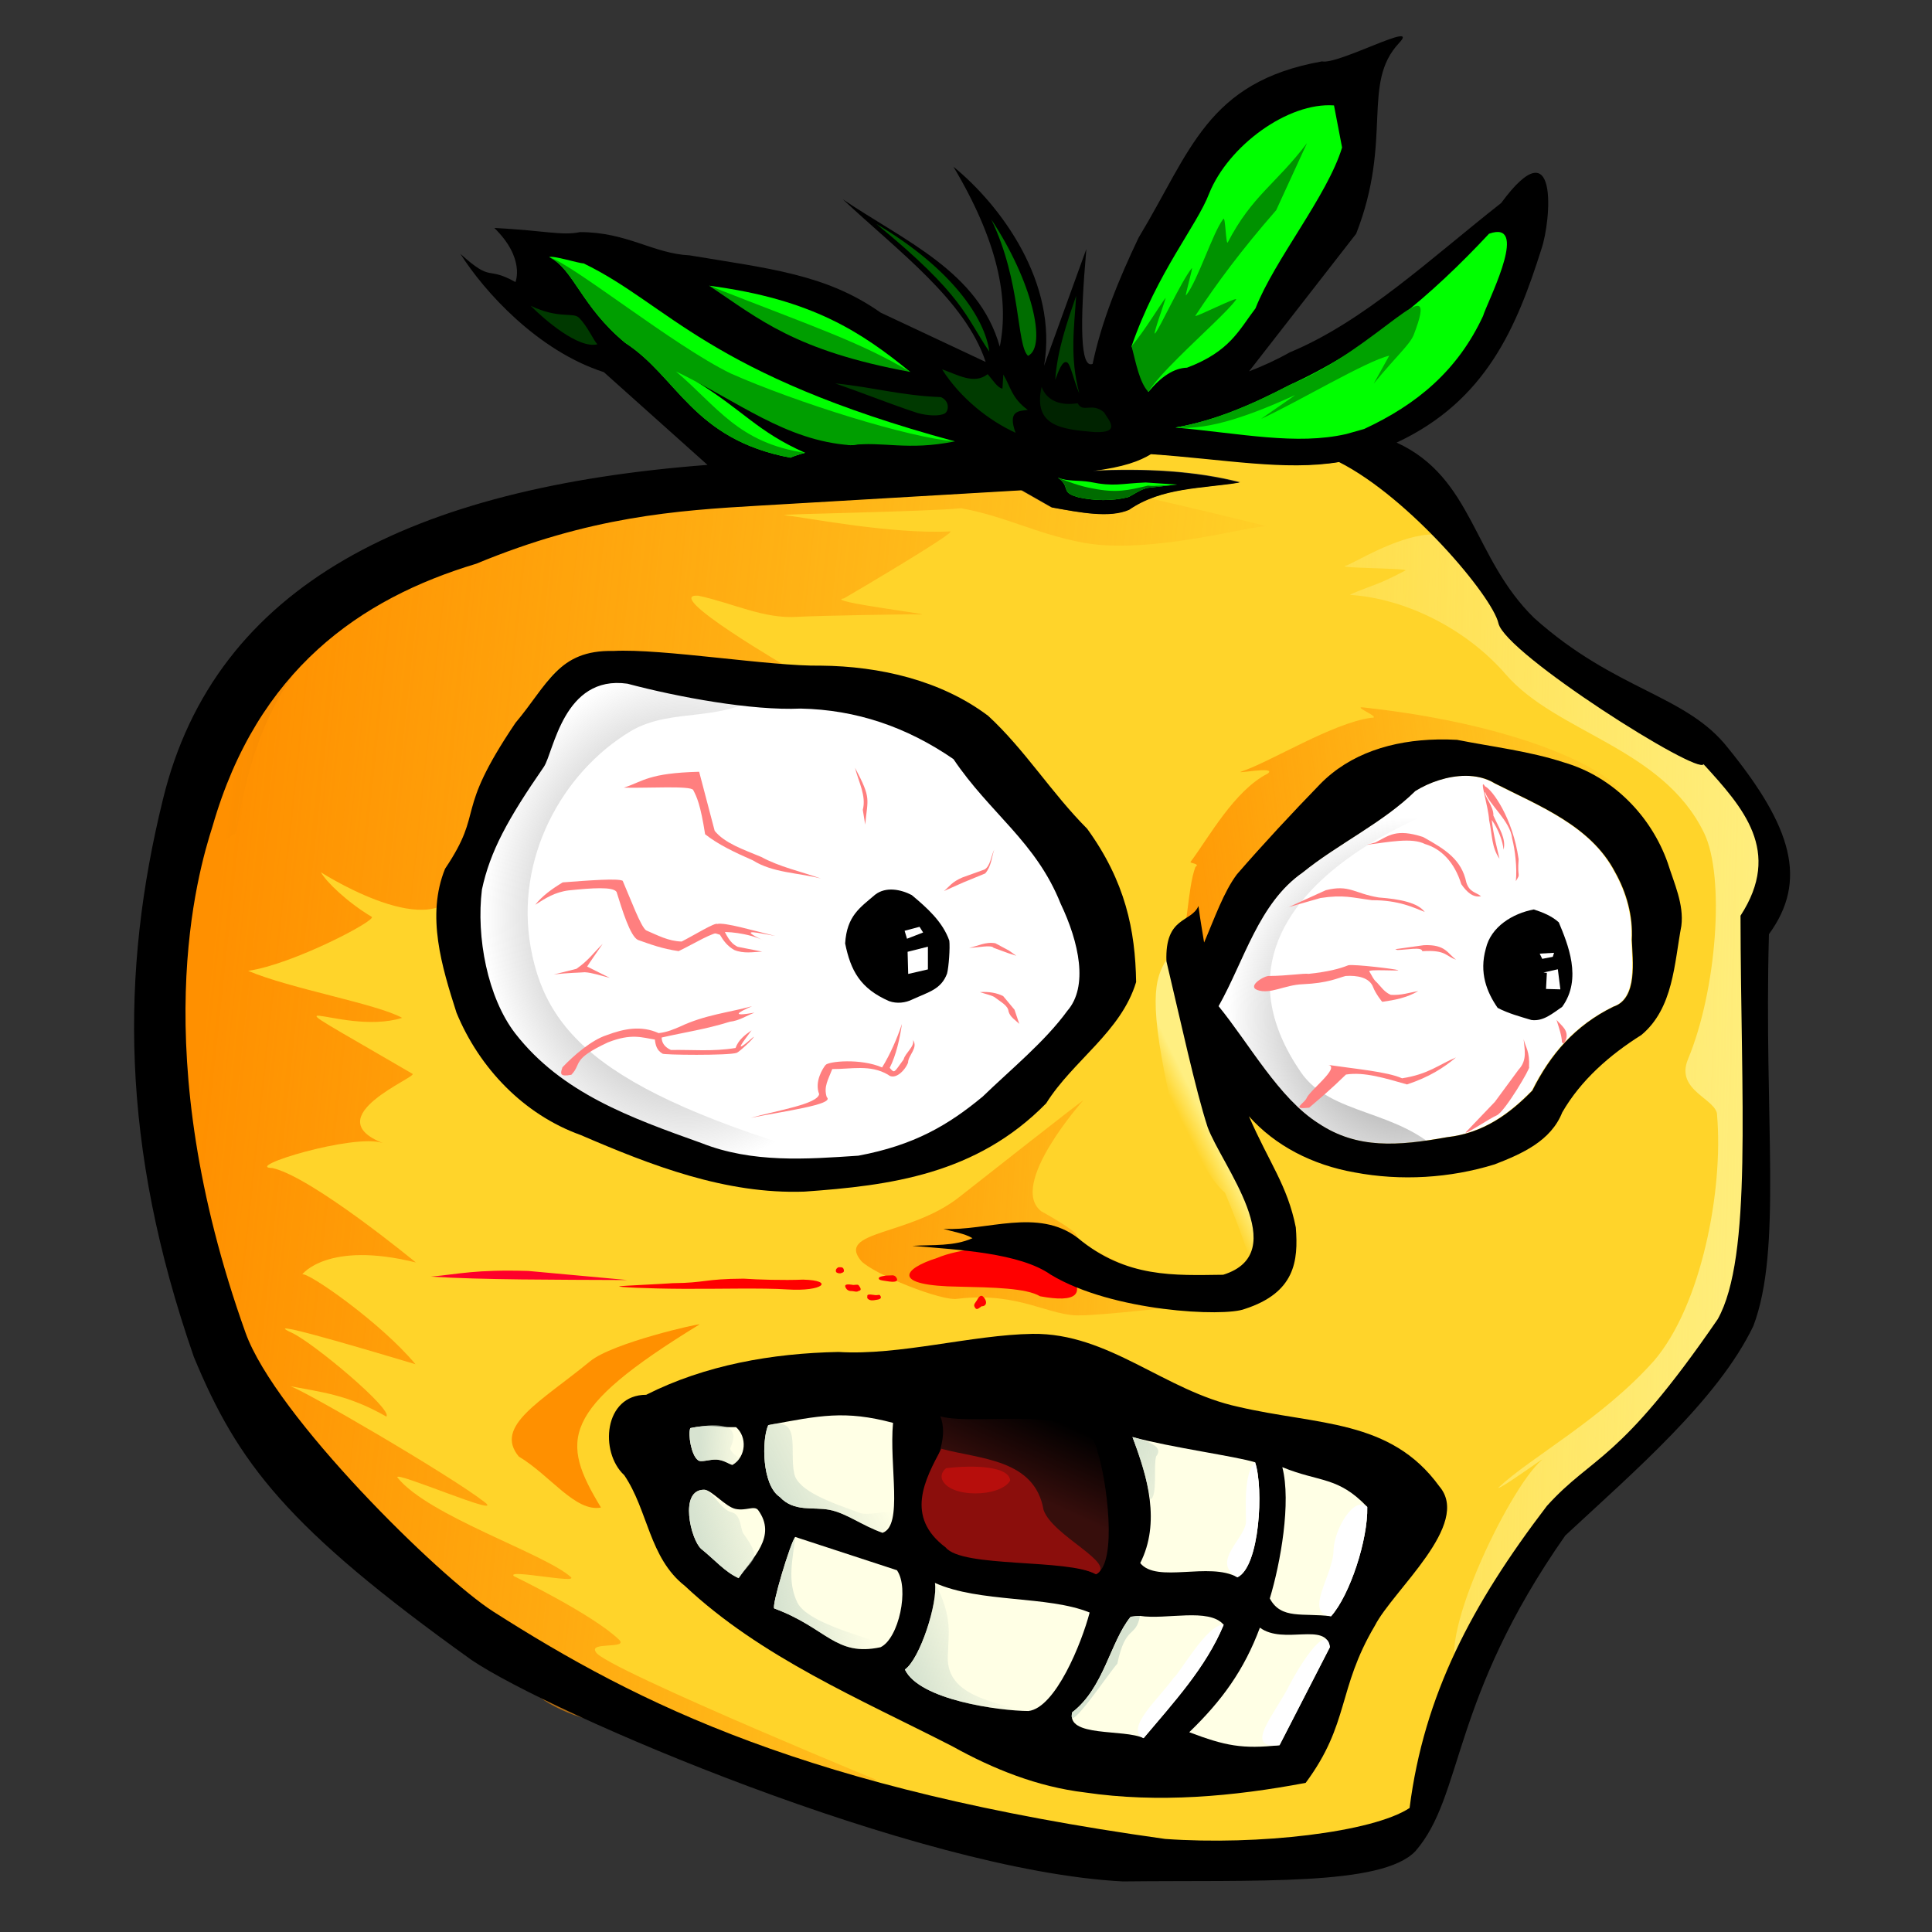
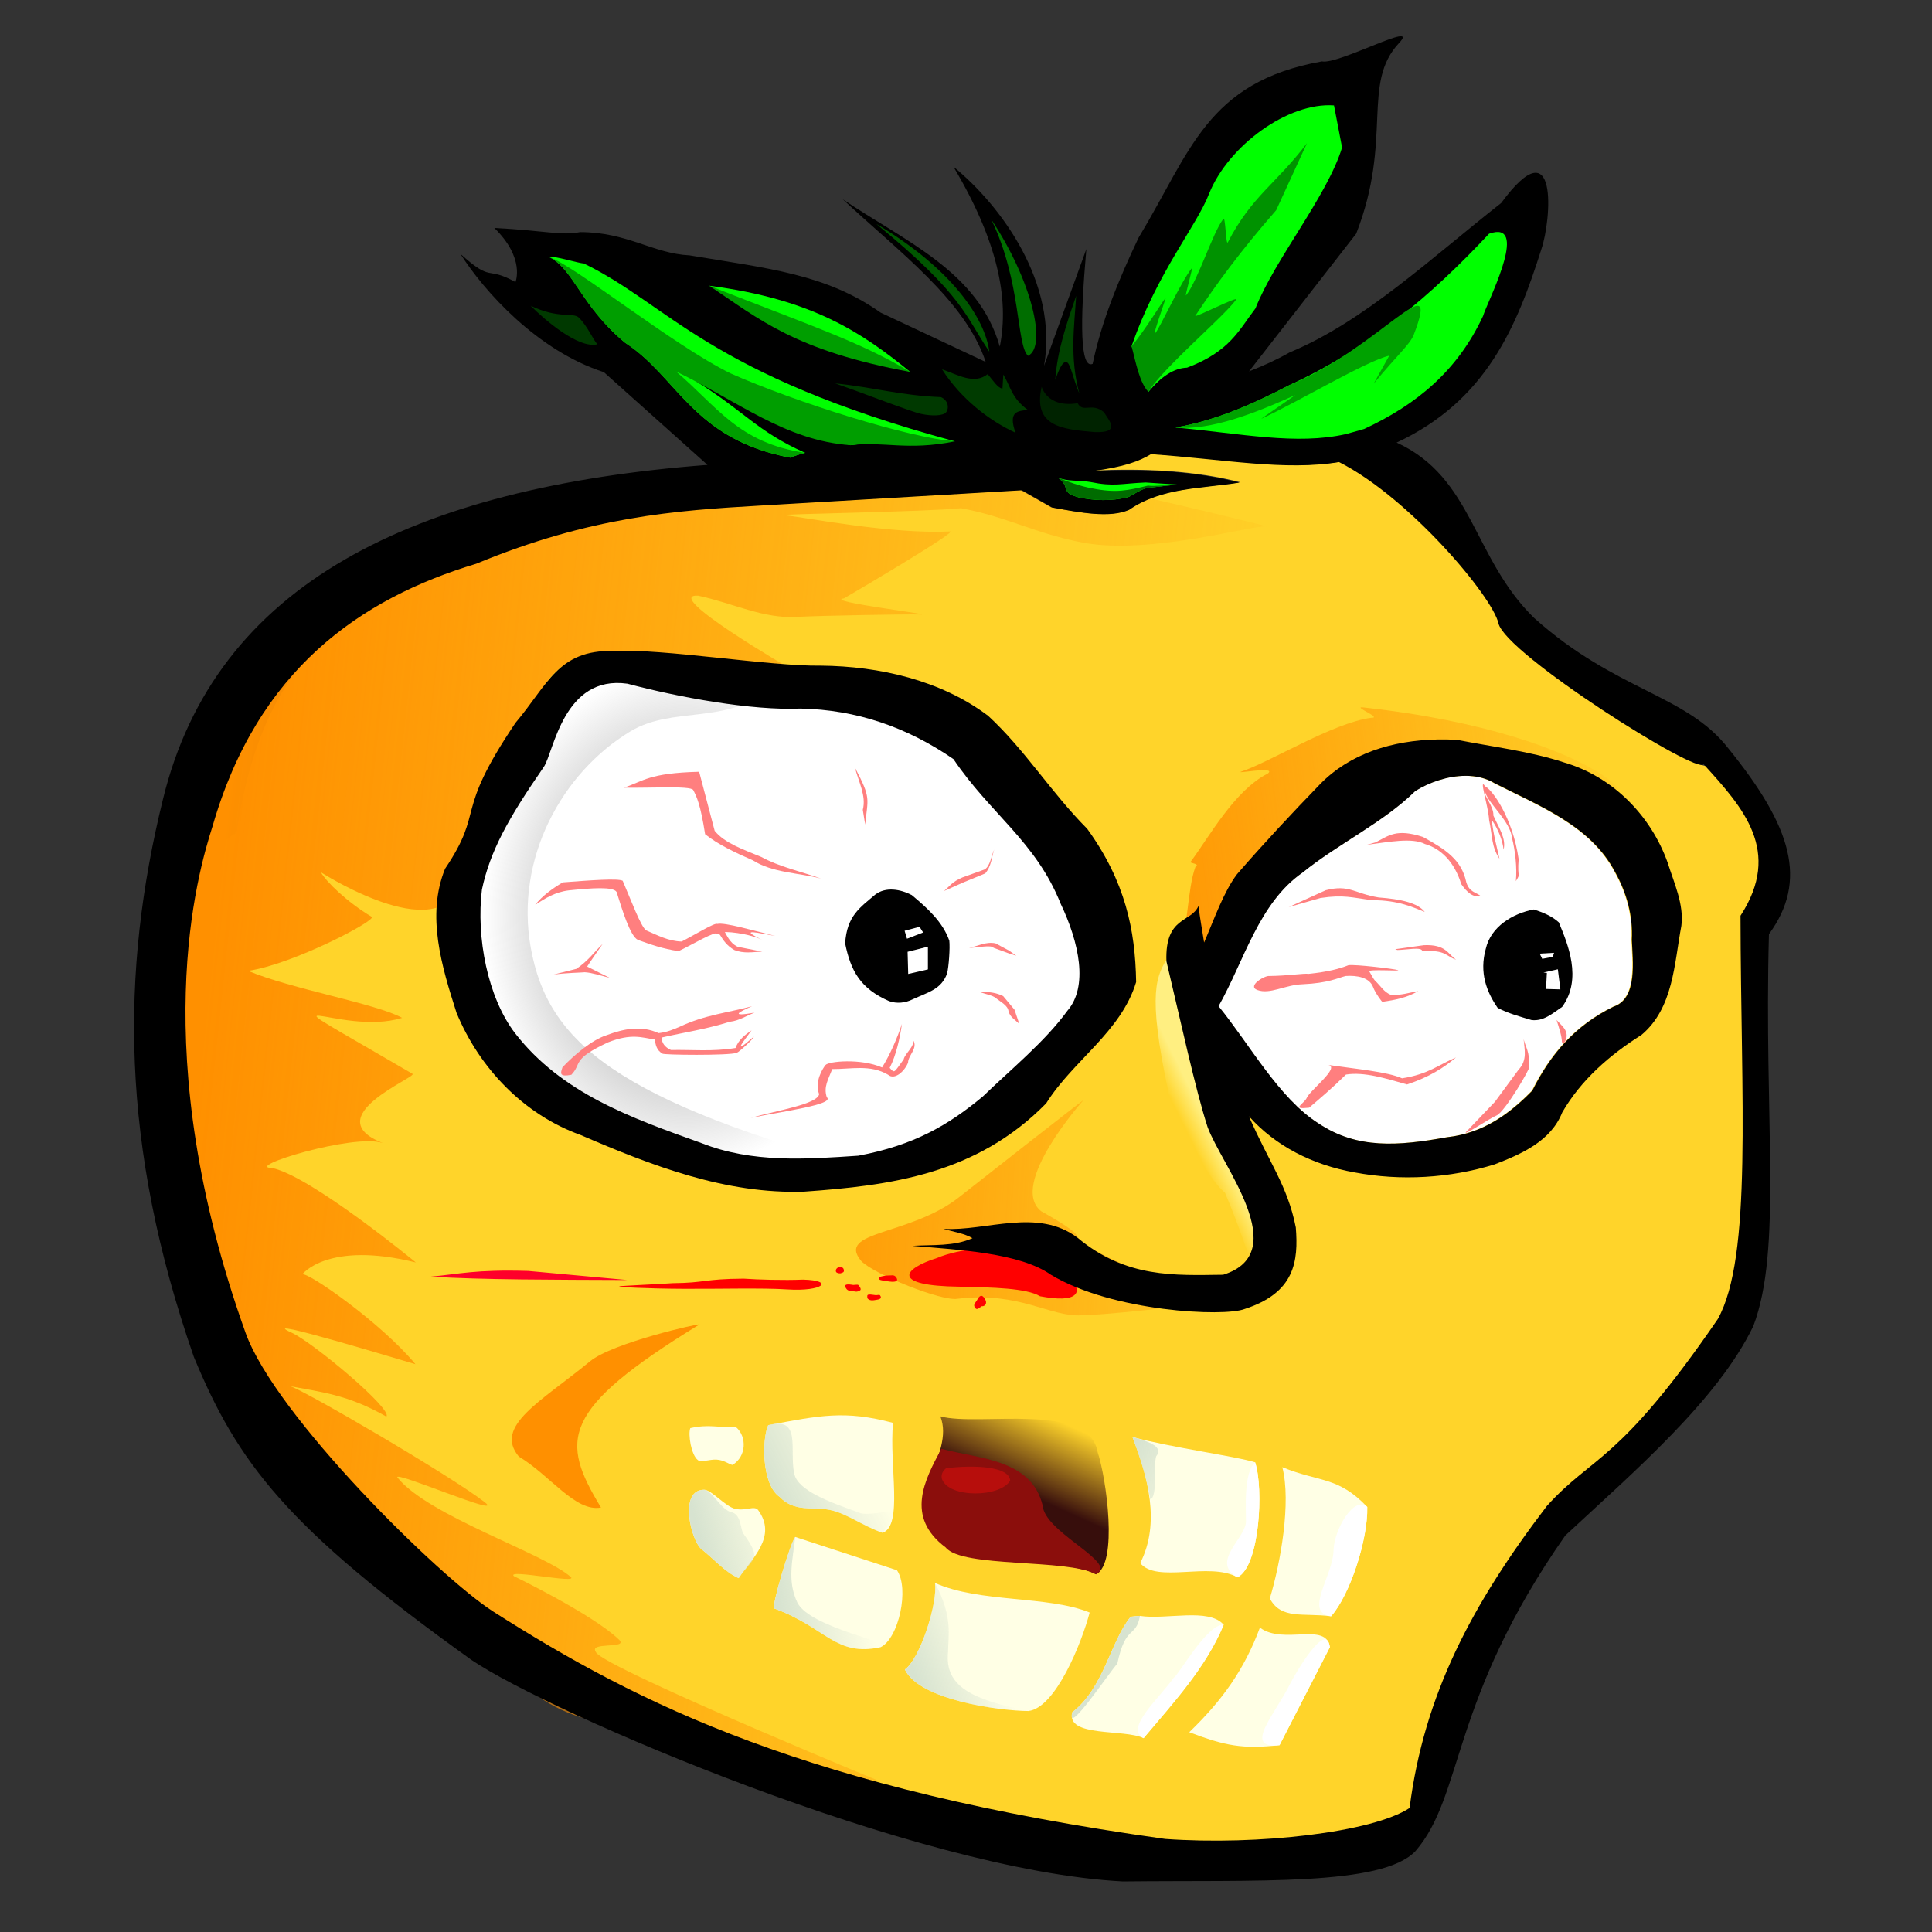
<svg xmlns="http://www.w3.org/2000/svg" xmlns:xlink="http://www.w3.org/1999/xlink" height="512" viewBox="0 0 512 512" width="512">
  <rect x="0" y="0" width="512" height="512" fill="#333333" stroke="none" />
  <linearGradient id="a">
    <stop offset="0" stop-color="#d7e3d0" />
    <stop offset="1" stop-color="#d7e3d0" stop-opacity="0" />
  </linearGradient>
  <linearGradient id="b">
    <stop offset="0" stop-color="#808080" />
    <stop offset="1" stop-color="#808080" stop-opacity="0" />
  </linearGradient>
  <linearGradient id="c">
    <stop offset="0" stop-color="#ffef81" />
    <stop offset="1" stop-color="#ffef81" stop-opacity="0" />
  </linearGradient>
  <linearGradient id="d">
    <stop offset="0" stop-color="#ff9000" />
    <stop offset="1" stop-color="#ff9000" stop-opacity="0" />
  </linearGradient>
  <linearGradient id="e" gradientTransform="matrix(7.163 0 0 6.811 -137.94 -123.258)" gradientUnits="userSpaceOnUse" x1="26.693" x2="66.556" xlink:href="#d" y1="59.043" y2="63.109" />
  <linearGradient id="f" gradientTransform="matrix(7.163 0 0 6.811 -137.94 -123.258)" gradientUnits="userSpaceOnUse" x1="85.56" x2="57.718" xlink:href="#c" y1="60.723" y2="60.016" />
  <linearGradient id="g" gradientTransform="matrix(7.163 0 0 6.811 -137.94 -123.258)" gradientUnits="userSpaceOnUse" x1="46.05" x2="68.855" xlink:href="#d" y1="65.584" y2="66.822" />
  <linearGradient id="h" gradientTransform="matrix(7.163 0 0 6.811 -137.94 -123.258)" gradientUnits="userSpaceOnUse" x1="59.927" x2="80.61" xlink:href="#d" y1="50.647" y2="48.26" />
  <linearGradient id="i" gradientTransform="matrix(7.163 0 0 6.811 -137.94 -123.258)" gradientUnits="userSpaceOnUse" x1="63.64" x2="62.888" xlink:href="#c" y1="61.187" y2="61.54" />
  <radialGradient id="j" cx="44.603" cy="53.801" gradientTransform="matrix(7.163 0 0 8.92 -137.94 -236.937)" gradientUnits="userSpaceOnUse" r="7.484" xlink:href="#b" />
  <radialGradient id="k" cx="71.397" cy="57.337" gradientTransform="matrix(7.163 0 0 7.872 -137.94 -181.91)" gradientUnits="userSpaceOnUse" r="6.712" xlink:href="#b" />
  <linearGradient id="l" gradientTransform="matrix(7.163 0 0 6.811 -137.94 -123.258)" gradientUnits="userSpaceOnUse" x1="53.125" x2="55.969" xlink:href="#a" y1="83.344" y2="82.219" />
  <linearGradient id="m" gradientTransform="matrix(7.163 0 0 6.811 -137.94 -123.258)" gradientUnits="userSpaceOnUse" x1="48.031" x2="51.406" xlink:href="#a" y1="80.5" y2="80.062" />
  <linearGradient id="n" gradientTransform="matrix(7.163 0 0 6.811 -137.94 -123.258)" gradientUnits="userSpaceOnUse" x1="48.031" x2="51.25" xlink:href="#a" y1="76.312" y2="74.781" />
  <linearGradient id="o" gradientTransform="matrix(7.163 0 0 6.811 -137.94 -123.258)" gradientUnits="userSpaceOnUse" x1="45.156" x2="48.062" xlink:href="#a" y1="77.906" y2="77.125" />
  <linearGradient id="p" gradientTransform="matrix(7.163 0 0 6.811 -137.94 -123.258)" gradientUnits="userSpaceOnUse" x1="45.188" x2="46.875" xlink:href="#a" y1="74.094" y2="74.125" />
  <linearGradient id="q" gradientTransform="matrix(7.163 0 0 6.811 -137.94 -123.258)" gradientUnits="userSpaceOnUse" x1="61.219" x2="64.5" xlink:href="#a" y1="74.344" y2="76.375" />
  <linearGradient id="r" gradientTransform="matrix(7.163 0 0 6.811 -137.94 -123.258)" gradientUnits="userSpaceOnUse" x1="58.734" x2="60.06" y1="76.942" y2="74.158">
    <stop offset="0" stop-color="#370e0c" />
    <stop offset="1" stop-color="#370e0c" stop-opacity="0" />
  </linearGradient>
  <g>
    <path d="m304.995 120.22c19.606 1.354 35.954 4.504 50.342 2.1 18.797 9.463 41.045 35.793 42.67 42.983 1.836 8.121 53.745 40.742 54.878 37.525 10.601 11.585 21.131 23.18 9.905 40.401.075 48.734 10.59 97.562-6.09 107.518-26.579 38.565-33.328 36.123-45.736 49.793-20.117 26.267-32.72 54.313-36.581 84.428-9.882 6.494-38.643 5.782-64.782 7.946-110.397-19.911-139.652-42.246-180.614-64.227-16.537 0-58.351-52.161-66.308-74.328-26.85-74.801-11.264-129.943 0-133.498 6.828-47.434 30.724-62.159 61.731-71.438 30.565-12.602 53.391-14.201 76.001-15.505l70.053-4.08 8.082 4.589c7.659 1.385 15.402 2.883 20.615.629 8.75-6.018 19.445-5.622 29.516-7.264-11.94-3.057-25.258-3.742-39.35-3.064 8.46-1.064 12.702-2.701 15.669-4.508z" fill="#ffd42a" />
    <path d="m388.207 205.601c2.797-.012 5.519.583 7.835 2.009 11.757 5.977 25.401 11.218 31.815 23.439 3.108 5.519 4.805 11.712 4.463 18.011.203 5.404 1.649 15.586-4.869 17.719-10.185 5.001-16.691 12.615-21.49 22.228-5.972 6.116-12.907 11.289-22.651 12.371-12.9 2.326-23.744 3.184-33.997-3.658-10.491-6.611-18.36-21.076-26.512-31.074 6.807-12.048 10.638-27.32 22.273-35.411 9.364-7.601 21.341-13.195 29.884-21.616 3.697-2.295 8.587-3.997 13.249-4.017z" fill="#fff" />
    <path d="m211.995 186.362c15.583.316 29.709 5.04 42.805 13.87 10.309 14.986 23.131 22.701 30.039 39.703 5.215 10.707 7.792 22.776 1.882 29.421-6.319 8.514-15.928 16.157-23.716 23.549-9.685 7.868-19.236 13.364-34.836 16.231-14.572.966-29.72 2.06-43.96-3.453-19.996-7.002-39.22-13.757-52.208-30.12-7.755-9.856-12.315-28.638-5.65-39.667 2.288-10.467 6.205-17.908 16.347-32.281 4.939-17.089 2.789-26.574 20.745-24.084 14.188 3.696 34.886 7.44 48.554 6.832z" fill="#fff" />
    <path d="m309.076 254.383c-2.987 5.02-5.139 10.435 1.831 40.702 6.87 11.585 9.868 17.687 13.734 21.021 3.677 8.709 6.117 16.242 8.848 24.052 3.474-8.033 5.531-12.78 3.998-20.311-2.856-8.861-7.996-15.809-9.198-25.016-3.81-12.357-11.266-36.411-19.213-40.448z" fill="url(#i)" />
-     <path d="m388.567 147.15c-1.189.198-6.812-5.732-10.066-5.473-9.023.719-19.949 7.756-22 8.3-2.254.599 17.215.599 15.923 1.214-1.199.571-3.988 2.178-7.375 3.5-3.345 1.305-7.854 2.917-7.171 2.963 14.6.991 30.643 8.915 41.171 21.064 13.519 15.599 41.54 19.344 52.545 42.013 5.644 11.627 3.316 41.813-4.257 59.961-3.536 8.472 7.914 10.54 7.715 14.977 1.668 19.751-4.156 50.265-16.699 64.918-13.735 15.47-32.764 25.626-41.273 33.662.286.643 13.338-8.913 11.462-7.299-8.825 7.59-29.284 50.443-21.435 56.633 12.347-10.001 26.53-38.476 29.963-43.349 7.121-19.505 32.974-30.172 40.376-44.248 7.81-15.66 9.875-34.499 10.214-54.743-1.538-22.516 2.779-67.059.684-79.219-1.174-4.19-.043-8.894-11.02-18.315-18.441-15.828-55.574-38.959-68.755-56.559z" fill="url(#f)" />
    <path d="m420.513 206.51c19.6 11.994 6.095-11.884-59.29-19.042-2.985-.327 5.359 2.873 2.114 2.757-10.194 1.399-26.463 11.571-34.254 14.211-2.522.855 9.454-1.531 6.927.543-8.944 4.504-15.794 17.195-20.51 23.444-.268.354 2.716.454 1.301 1.312-2.125 5.795-1.968 16.459-4.427 23.316 3.02 3.669 5.38 2.817 10.062.026 10.272-15.619 17.35-26.486 33.898-37.562 9.4-4.566 25.64-17.488 51.081-9.155 2.425-2.032 8.871 2.334 13.1.15z" fill="url(#h)" />
    <path d="m203.579 182.685c-11.004 9.41-25.323 4.393-36.487 11.114-18.206 10.961-30.678 33.774-26.438 57.355 4.482 24.928 22.414 40.658 92.275 59.388-31.748.812-86.528-14.22-105.658-41.604-5.081-36.137 1.905-67.863 26.681-91.834 14.213-.354 31.153 1.884 49.627 5.581z" fill="url(#j)" />
-     <path d="m417.539 206.042c-25.747-.107-106.885 28.422-72.798 78.109 7.975 11.625 25.882 9.708 37.578 21.843-31.214 1.32-41.17-10.668-60.3-38.053-5.081-36.137 21.115-43.51 45.892-67.48 14.213-.354 31.153 1.884 49.627 5.581z" fill="url(#k)" />
    <path d="m228.224 334.173c3.354 3.511 21.485 10.825 25.616 10.009 16.433-1.943 24.339 4.833 32.692 4.391 3.678.101 29.668-2.452 30.354-3.298 2.537-2.932-29.758-12.495-31.665-18.012-.49-1.379-8.13-5.61-9.301-6.281-8.841-6.968 11.13-29.356 11.13-29.356.187-.356-30.179 23.494-32.778 25.559-13.09 10.4-32.785 8.882-26.048 16.987z" fill="url(#g)" />
    <path d="m274.551 331.851c2.02.901 7.122 1.645 8.004 4.059 5.759 7.356 2.591 9.382-6.937 7.611-3.614-2.177-12.534-2.336-21.345-2.537-18.241-.22-15.135-4.716-5.931-7.613 5.508-2.375 17.413-4.029 26.209-1.52z" fill="#f00" />
    <path d="m210.295 129.315c-12.892.269-23.655 2.823-39.086 4.441-14.929 1.312-27.517 1.366-40.707 8.557-12.389 5.302-17.334 8.172-26.146 14.297-19.557 4.711-33.913 19.776-43.209 34.626-8.616 12.669-12.961 20.025-15.463 31.372-1.05 21.502-4.184 38.552-4.709 54.324-2.046 11.46 6.363 33.438 9.216 44.043 2.985 16.248 6.059 23.036 9.117 33.379 6.246 15.718 10.948 29.83 24.462 37.987 9.726 9.156 11.261 12.972 27.249 29.085 16.584 14.44 23.146 23.982 31.911 28.275 6.531 4.948 19.993 8.864 16.753 3.964-8.012-9.783 4.62-2.036 5.428-3.166-7.983-6.152 57.693 25.923 67.204 21.169 11.936 5.036-72.76-29.768-74.383-33.829-2.131-2.885 8.808-.712 6.104-3.321-6.945-6.701-27.861-16.83-27.861-16.83-2.118-1.985 17.263 2.139 15.086.225-7.197-6.329-37.785-16.176-45.933-26.357-1.118-1.995 28.951 11.054 23.082 6.503-9.246-7.17-48.693-30.13-51.569-30.716 7.901 1.526 15.357 2.204 25.537 8.064 1.887-1.795-19.396-19.645-25.149-22.263-10.437-4.75 30.176 7.628 32.867 8.386-9.139-11.04-28.801-24.697-30.012-23.793 0 0 6.694-8.972 30.122-3.17 0 0-27.563-22.711-38.006-25.023-8.152-.129 21.748-9.274 29.252-6.624-17.666-6.961 9.284-17.519 7.869-18.345-45.41-26.518-19.501-9.57-2.754-14.832-6.686-3.736-29.604-7.698-40.801-12.458 11.988-1.761 34.191-13.452 32.743-14.316-6.532-3.897-12.143-9.372-13.45-11.785 2.109 1.323 32.696 20.312 37.128 1.992 3.084-12.748 6.415-25.082 10.163-34.106 9.556-8.416 10.041-22.414 22.453-25.001 18.085-1.308 48.172 5.239 54.957 3.326 0 0-34.691-20.123-24.74-19.538 9.282 1.975 17.355 6.213 26.366 5.61 5.738-.331 30.079-.735 31.925-.637 7.215.384-25.487-3.433-19.638-4.264 3.429-1.979 30.286-17.829 28.096-17.728-15.683.729-37.497-3.587-43.851-4.317-2.561-.294 37.999-.899 46.74-1.843 11.881 2.145 20.004 6.83 32.438 9.142 17.53 3.26 44.973-4.702 48.539-4.329 1.37.143-46.229-11.39-51.58-11.617-21.835-.111-71.522 1.951-73.762 1.441zm-50.611 324.347c.585 3.143 5.938 2.346 0 0zm-113.185-155.783c.264-.09.09.403 0 0zm119.369 153.375c.107.341 1.211.196 0 0z" fill="url(#e)" />
    <path d="m350.321 16.27c-30.531 5.463-34.805 23.937-48.562 46.678-5.33 11.162-9.869 22.32-12.2 33.482-3.289 1.406-3.411-10.566-1.665-30.436l-11.207 30.941c3.782-21.935-11.431-42.498-24.022-52.757 11.625 19.479 14.878 34.969 12.284 47.689-5.594-19.911-25.357-28.036-41.622-39.069 14.734 13.804 32.495 26.785 37.887 43.126l-27.855-13.089c-14.445-10.201-29.616-11.659-50.618-15.165-9.692-.477-16.519-6.167-29.031-6.159-4.935.992-8.901-.38-22.707-1.104 8.255 8.083 5.596 14.34 5.596 14.34-7.917-4.421-5.901.368-14.592-7.476 6.283 9.933 20.436 25.684 38.016 31.35l27.468 24.58c-77.94 5.955-130.405 31.476-144.308 88.626-11.28 45.844-11.308 91.668 8.185 147.762 11.637 28.068 24.526 45.202 73.559 80.3 20.657 14.026 118.023 55.924 172.651 58.709 35.358-.41 68.549 1.301 77.488-7.984 12.897-14.787 9.174-40.036 39.748-83.684 18.188-16.918 40.448-35.958 49.849-55.541 7.719-20.496 2.765-54.182 4.123-103.822 10.365-14.186 6.113-28.412-10.745-49.22-11.173-14.37-29.818-15.15-51.501-34.596-16.259-15.922-16.115-37.144-36.423-46.463 23.816-11.112 31.871-30.777 38.376-51.294 2.586-7.564 4.651-33.003-10.675-12.185-18.414 14.441-36.299 31.406-56.033 39.574-3.592 2.035-7.181 3.64-10.773 5.028l28.387-36.475c9.81-25.099 1.261-39.791 11.398-50.573 5.768-6.135-16.173 5.864-20.478 4.906zm-45.316 104.09c19.414 1.347 35.601 4.478 49.849 2.088 18.613 9.409 40.642 35.591 42.252 42.74 1.818 8.075 53.218 40.512 54.34 37.313 10.497 11.52 20.924 23.049 9.807 40.173.074 48.459 3.205 90.388-6.03 106.911-26.318 38.347-33.002 35.919-45.288 49.511-19.92 26.119-32.558 50.093-36.38 80.038-9.785 6.458-40.164 9.963-64.78 8.203-94.436-13.176-139.333-35.559-178.052-60.252-14.158-9.03-57.779-51.866-65.658-73.908-26.587-74.378-12.72-121.759-8.73-134.233 11.91-41.42 39.153-60.317 69.856-69.544 30.266-12.531 52.867-14.121 75.256-15.417l69.366-4.057 8.003 4.563c7.584 1.378 15.251 2.867 20.412.625 8.665-5.984 19.254-5.59 29.227-7.223-11.823-3.04-25.01-3.72-38.964-3.046 8.377-1.058 12.577-2.686 15.516-4.483z" />
    <path d="m380.954 195.97c-11.99.237-23.176 3.694-31.143 11.866-7.416 7.647-15.045 15.832-22.007 23.864-3.501 4.643-5.96 11.705-8.702 18.078-.497-3.245-1.038-6.041-1.497-9.684-1.928 4.495-8.929 2.675-8.487 14.664 3.652 15.362 7.753 34.275 10.907 43.919 3.626 10.037 22.819 33.328 4.127 39.149-12.838.151-25.678.925-38.516-9.751-10.596-8.11-24.193-1.763-35.636-2.413 2.639.777 5.713 1.242 7.717 2.472-4.913 2.202-10.537 1.697-15.942 2.03 12.22 1.047 28.496 1.843 36.726 7.662 16.342 9.842 45.911 11.195 51.346 9.072 13.357-4.324 14.26-12.71 13.557-21.616-2.207-11.16-7.131-17.24-12.424-29.465 6.989 7.857 16.834 12.905 28.009 14.885 12.263 2.318 25.283 1.532 37.145-2.142 7.205-2.795 14.876-6.174 17.88-13.768 4.954-8.577 12.579-15.235 20.972-20.512 8.498-7.09 8.71-18.964 10.591-28.919.732-5.694-1.931-11.323-3.624-16.721-4.379-12.36-14.445-22.772-27.408-26.565-9.216-3.019-18.936-4.136-28.415-6.013-1.739-.093-3.464-.127-5.177-.093zm7.387 9.631c2.797-.012 5.519.583 7.835 2.009 11.757 5.977 25.401 11.218 31.815 23.439 3.108 5.519 4.805 11.712 4.463 18.011.203 5.404 1.649 15.586-4.869 17.719-10.185 5.001-16.691 12.615-21.49 22.228-5.972 6.116-12.907 11.289-22.651 12.371-12.9 2.326-23.744 3.184-33.997-3.658-10.491-6.611-18.36-21.076-26.512-31.074 6.807-12.048 10.638-27.32 22.273-35.411 9.364-7.601 21.341-13.195 29.884-21.616 3.697-2.295 8.587-3.997 13.249-4.017z" />
    <path d="m162.489 172.514c-14.567-.312-17.304 8.881-25.874 19.041-16.622 24.648-7.936 22.68-18.665 38.669-5.058 12.435-.846 26.033 3.034 38.177 6.003 14.551 17.712 26.944 32.931 32.404 18.725 8.073 38.401 15.723 59.254 14.987 22.638-1.605 45.567-4.508 64.081-23.402 7.082-11.323 19.869-18.951 23.835-32.145-.22-13.769-2.851-26.628-12.97-40.61-9.548-9.585-16.44-20.88-26.224-29.916-12.502-9.438-28.801-13.17-44.37-13.316-13.341.224-42.031-4.596-55.033-3.889zm49.702 15.267c14.737.305 28.095 4.864 40.479 13.386 9.749 14.462 21.874 21.909 28.407 38.317 4.931 10.334 7.368 21.981 1.779 28.393-5.976 8.217-15.063 15.593-22.428 22.727-9.159 7.594-18.191 12.898-32.944 15.664-13.78.933-28.105 1.988-41.572-3.333-18.91-6.757-37.089-13.277-49.372-29.068-7.334-9.512-10.38-25.531-8.825-38.132 2.164-10.102 6.818-18.637 16.409-32.509 2.613-3.85 5.17-24.443 22.15-22.039 13.417 3.567 32.991 7.181 45.916 6.593z" />
-     <path d="m273.631 353.487c-16.125.255-35.274 5.804-51.439 4.797-17.538.342-35.34 3.456-50.942 11.349-11.27.009-12.423 15.197-5.823 21.304 6.338 9.307 6.571 21.887 16.059 29.334 20.096 18.88 46.361 29.946 70.904 42.52 10.86 6.037 22.571 10.735 35.139 12.231 19.442 2.861 39.296 1.077 58.486-2.545 11.681-15.74 8.362-24.824 18.331-41.644 4.795-9.414 25.738-26.87 17.082-36.947-12.962-17.877-32.299-16.156-53.286-21.072-19.54-4.218-34.259-19.601-54.511-19.327z" />
    <path d="m241.623 237.202c4.022 3.362 8.188 7.048 9.952 12.081.224 1.825-.137 7.03-.599 8.737-1.572 4.182-4.841 4.846-9.126 6.816-1.904.957-4.179 1.196-6.209.48-7.674-3.349-10.196-8.076-11.669-15.294.451-7.342 3.965-9.505 7.955-12.928 2.816-2.181 6.767-1.418 9.697.108z" />
    <path d="m406.485 241.018c-5.618 1.044-11.38 4.58-12.718 10.351-1.815 6.43.238 11.541 3.126 15.728 2.801 1.47 5.914 2.304 8.93 3.21 3.2.457 5.733-1.844 8.169-3.481 5.408-7.458 1.457-16.733-.895-22.396-1.869-1.698-4.228-2.636-6.612-3.413z" />
    <path d="m187.931 75.718c27.412 3.566 40.493 12.427 53.305 22.853-17.309-6.749-35.109-14.417-53.305-22.853z" fill="#0f0" />
    <path d="m154.661 69.798c22.587 10.922 32.805 29.39 98.396 47.17-8.705-.628-18.866-.089-27.674 1.011-21.639-5.062-24.976-9.467-41.021-16.987 12.927 7.995 16.198 13.301 29.003 19.009-1.549.41-2.896.842-3.917 1.29-25.905-4.897-29.86-21.429-43.763-30.436-11.679-9.639-13.674-19.558-20.133-22.72 1.038-.493 7.908 1.687 9.108 1.663z" fill="#0f0" />
    <path d="m396.42 61.497c7.808-.779-2.315 18.66-3.4 22.255-6.77 14.546-17.623 23.482-31.493 29.93l-4.757 1.344c-13.211 2.997-27.775-.13-45.26-1.729 10.702-1.832 20.586-6.24 30.276-11.28 20.84-9.521 37.657-23.822 52.829-40.08.688-.242 1.284-.387 1.805-.439z" fill="#0f0" />
    <path d="m353.524 27.936 2.141 11.161c-3.911 12.827-17.865 29.674-22.945 42.621-4.343 5.668-6.709 11.404-18.146 15.723-3.414.096-6.828 2.307-10.241 6.425l-4.449-12.132c6.799-19.642 17.305-31.927 20.552-40.452 5.093-12.64 20.881-24.235 33.088-23.346z" fill="#0f0" />
    <path d="m137.491 386c8.287 4.944 14.979 14.789 21.777 13.513-10.787-17.797-10.992-25.78 26.106-48.525.187-.356-23.009 4.838-29.005 9.774-12.896 10.616-25.616 17.134-18.878 25.239z" fill="#ff9000" />
    <path d="m333.886 431.346c6.309 4.654 17.568-1.631 18.549 5.164l-13.346 25.983c-9.884 1.069-14.377.173-23.927-3.438 8.721-8.422 14.549-16.505 18.724-27.709z" fill="#ffffe5" />
    <path d="m302.109 428.228c6.89 1.093 18.312-2.244 22.181 2.358-4.712 11.358-13.315 20.628-21.229 30.046-5.186-2.511-20.58-.153-18.903-6.863 8.402-6.42 10.074-18.728 15.483-25.314l1.234-.141z" fill="#ffffe5" />
    <path d="m247.769 419.489c11.817 5.312 29.918 3.315 40.997 7.848-2.089 8.03-9.05 25.303-16.234 26.102-7.622-.042-28.855-2.901-32.722-10.997 4.033-2.796 8.791-17.827 7.959-22.953z" fill="#ffffe5" />
    <path d="m210.741 407.306 26.958 8.824c3.345 4.77.503 18.099-4.354 20.405-11.976 2.555-14.254-5.139-28.145-10.275-.838-.48 4.286-17.519 5.542-18.954z" fill="#ffffe5" />
    <path d="m339.827 388.814c9.925 4.072 14.737 2.38 22.509 10.546.218 8.606-4.576 23.334-9.591 28.968-7.416-.958-13.231.953-16.232-4.72 2.841-9.369 5.715-25.508 3.315-34.794z" fill="#ffffe5" />
    <path d="m300.122 380.832c10.228 2.779 27.458 5.106 32.495 6.696 2.319 6.895 1.223 27.674-4.694 30.473-7.41-4.182-21.398 1.687-25.75-3.774 5.415-10.635 1.994-22.923-2.051-33.395z" fill="#ffffe5" />
    <path d="m236.666 377.074c-1.066 11.293 2.75 27.231-2.784 29.136-5.54-1.961-9.546-5.204-14.06-6.085-4.397-.859-9.322.675-13.172-3.42-4.745-3.142-4.809-15.102-3.066-19.028 13.654-2.553 20.304-3.997 33.082-.603z" fill="#ffffe5" />
    <path d="m197.092 338.857c3.682.26 10.612.476 15.74.256 8.401.217 5.327 3.213-4.201 2.6-6.444-.443-18.854-.095-27.665-.164-9.529-.04-17.778-.481-16.8-.664.894-.167 10.46-.56 14.135-.831 8.677-.072 8.205-1.134 18.792-1.197z" fill="#f00" />
    <path d="m234.881 338.039c-.923.15-2.435.299-1.886 1.005.355.308 1.292.346 2.681.572 2.137.294 2.395-.361 1.789-1.156-.585-.749-1.141-.403-2.584-.42z" fill="#f00" />
    <path d="m232.397 344.446c.925-.138 1.351-.467.812-1.181-.35-.313-.366.13-1.752-.114-2.132-.322-1.48.259-1.638.84.574.757 1.377.687 2.577.455z" fill="#f00" />
    <path d="m227.533 342.112c.925-.138.539-.813.001-1.526-.35-.313-1.206.077-1.752-.114-2.132-.322-1.899.313-1.638.84.238.464.762.873 1.57.827.637.019 1.331.371 1.819-.027z" fill="#f00" />
    <path d="m222.203 335.837c-.308.15-.841.485-.657 1.191.118.308.739.479 1.231.412.601-.238 1.023-.228.821-1.023-.195-.749-.912-.562-1.394-.58z" fill="#f00" />
    <path d="m114.21 338.32c7.519-.683 11.726-1.922 25.801-1.505l26.276 2.408c-19.294-.083-38.553-.049-52.076-.903z" fill="#ff002a" />
    <path d="m258.245 346.285c.585 1.236 1.167.302 1.903-.114.912.071 1.596-.783.865-1.93-.817-1.432-1.532-.818-2.099.321-.352.576-.973 1.124-.668 1.723z" fill="#f00" />
    <path d="m249.208 375.35c10.228 2.779 39.322-4.046 41.673 9.463 2.319 6.895 5.476 29.59-.441 32.389-7.41-4.182-34.829-2.996-39.181-8.457-12.941-12.338 1.994-22.923-2.051-33.395z" fill="url(#r)" />
    <path d="m249.47 383.941c10.228 2.779 24.733 2.687 27.084 16.196 2.319 6.895 19.803 14.266 13.885 17.065-7.41-4.182-35.462-1.641-39.814-7.102-10.888-8.144-5.504-18.031-1.156-26.159z" fill="#8b0e0c" />
    <path d="m165.337 208.741c5.228-1.72 6.508-3.866 19.944-4.214.382 1.451 2.285 8.689 4.115 15.652 2.658 3.297 7.692 4.981 12.346 6.923 4.784 2.608 10.515 3.866 15.829 5.719-6.043-1.543-12.801-1.5-18.045-4.816-4.795-2.089-9.344-4.272-12.663-6.923-1.248-7.95-2.209-9.891-3.166-11.739-.778-1.168-12.006-.444-18.361-.602z" fill="#ff7f7f" />
    <path d="m205.439 248.032c-5.854-1.422-13.337-3.649-15.359-3.177-.63-.423-6.093 2.954-9.431 4.66-3.528-.083-6.414-1.679-9.431-2.965-1.398-.964-4.062-8.192-6.198-13.133-1.236-.68-8.515-.139-15.898.424-2.883 1.737-5.466 3.631-7.275 5.931 2.611-1.687 5.229-3.367 8.892-3.813 6.189-.632 11.787-1.032 12.665.424 1.453 4.654 3.6 11.742 5.659 12.709 3.274 1.155 6.461 2.357 10.778 2.965 3.917-1.861 9.376-5.28 11.048-4.872.755-.532 7.673.076 11.587 2.118-7.8-3.685-.776-1.869 2.964-1.271z" fill="#ff7f7f" />
    <path d="m188.322 246.971 3.134-1.064c1.154 1.772 1.719 3.871 4.029 5.002l6.492 1.277c-2.441.101-4.847.598-7.387-.426-1.84-1.046-2.906-2.501-3.805-4.044z" fill="#ff7f7f" />
    <path d="m149.065 282.834c2.965-3.126 7.715-7.232 11.724-8.513 4.53-1.692 9.089-2.638 13.767-.532 2.446-.291 3.96-1.026 5.596-1.703 6.643-3.143 12.777-3.707 19.139-5.427-3.777 1.654-5.787 2.829.672 1.703-2.167.811-4.062 2.141-6.518 2.405-6.632 2.059-12.074 2.799-18.106 4.193.041 1.446.839 2.555 2.462 3.299 5.675-.114 10.982.471 17.125-.532.761-2.123 2.453-3.449 4.253-4.682-1.862 2.611-5.687 7.182.56 1.703.125.387-3.793 3.994-4.477 4.257-2.0.769-19.823.577-19.699.213-1.525-.867-1.841-2.265-2.015-3.725-3.41-.517-6.177-1.706-12.424.745-9.834 4.599-6.786 5.517-9.71 8.593-3.099.57-2.968-.241-2.35-1.995z" fill="#ff7f7f" />
    <path d="m346.361 37.939-8.157 17.759c-9.286 10.643-15.77 19.403-21.421 27.971-.519.787 11.592-5.4 10.774-4.241-1.964 2.783-9.234 9.307-15.261 15.316-3.504 3.493-6.588 6.813-7.965 9.121-2.317-2.459-3.272-7.506-4.449-12.132 3.291-3.773 8.259-12.026 9.004-12.776.279-.281-3.635 10.376-2.764 9.383 1.326-1.512 6.775-13.581 9.71-17.257.46-.577-1.98 7.772-1.503 7.173 3.16-3.975 7.057-16.661 9.876-20.251.561-.715.65 6.902 1.154 6.26 6.436-12.427 12.822-15.508 21-26.325z" fill="#009200" />
    <g fill="#ff7f7f">
      <path d="m146.738 258.255 6.015-1.505c3.214-2.207 4.687-4.415 6.965-6.622-1.464 2.129-3.592 5.142-4.115 6.02l6.015 3.01c-2.2-.563-4.792-1.415-6.648-1.505-1.284.124-4.443.126-8.231.602z" />
      <path d="m239.025 271.341c-1.216 3.704-3.119 8.094-5.261 11.546-5.658-2.467-14.211-1.649-14.998-.639-.719.879-2.988 4.448-1.679 7.715-.508 2.66-11.011 4.289-18.132 6.279 8.299-1.686 22.429-3.543 20.147-5.481-.894-2.767.409-4.682 1.455-7.449 4.97.04 10.077-1.275 14.774 1.49 1.751 1.563 4.442-.96 5.316-3.193-.018-1.898 2.792-3.955 1.287-6.013.568 1.703-2.061 3.459-2.462 5.161-2.648 3.634-2.363 3.72-3.694 2.235 1.724-3.368 2.713-7.908 3.246-11.653z" />
      <path d="m256.826 251.182c2.31-.428 4.276-1.675 6.965-1.204l3.641 1.956 1.899 1.354-2.216-.715-3.799-1.392c-.623-.879-4.323-.002-6.49 0z" />
      <path d="m259.675 262.92c2.498-.172 4.519.222 6.173 1.053l3.007 3.612 1.266 3.762c-1.022-1.035-2.397-1.734-2.849-3.311-.141-1.577-2.07-2.5-3.482-3.612-.595-.584-2.678-1.01-4.115-1.505z" />
      <path d="m250.178 236.132c1.437-1.204 2.04-2.408 4.907-3.612l5.857-2.107c1.513-.939 1.698-3.5 2.533-5.267-.71 2.122-.727 4.377-2.374 6.321l-5.857 2.408z" />
      <path d="m336.354 258.647c-1.169-.164-5.929 2.636-3.17 3.706 3.425 1.261 7.271-1.356 12.05-1.522 6.743-.298 9.317-1.659 11.36-2.184 3.038-.206 6.349.352 7.315 2.993.561 1.532 2.426 4.025 2.438 3.849 3.253-.465 6.483-1.062 9.51-2.851-2.389.405-4.514 1.196-7.315.998-1.753-.781-2.53-2.132-3.658-3.278-.949-.767-1.356-1.936-2.008-2.922-.435-.657 8.504-.024 7.616-.347-.847-.308-11.491-1.595-13.167-1.292-2.298.935-5.439 1.747-10.486 2.281-1.506-.182-5.324.512-10.486.57z" />
      <path d="m346.204 291.139c-.867 1.499-4.109 2.943.729 2.407 2.934-2.511 5.709-4.817 9.763-8.779 4.867-.783 10.556 1.03 16.174 2.62 5.896-1.947 9.777-4.453 12.968-7.151-4.571 1.907-7.296 4.454-14.28 5.523-3.885-1.747-12.416-2.49-19.525-3.54 3.205.692-5.109 6.834-5.828 8.921z" />
      <path d="m341.537 240.384 9.782-4.461c6.311-1.602 7.53.859 14.05 1.916 5.79.429 10.418 1.432 12.195 3.839-2.84-1.118-6.84-3.132-13.936-3.115-5.342-.673-7.486-1.519-13.672-.583z" />
      <path d="m362.229 223.879c5.714-.709 11.951-1.983 15.37-.213 4.281 1.235 7.832 4.762 9.655 10.642 1.504 2.183 3.168 3.617 5.227 3.203-1.37-1.123-3.06-1.012-3.894-3.677-1.243-5.962-5.404-8.674-11.475-12.028-7.119-2.306-9.062-.336-12.576 1.437z" />
      <path d="m369.754 251.547 7.611-1.064c5.796-.239 6.255 2.255 8.506 3.831-2.721-.835-2.528-2.658-8.954-2.235-.045-1.245-4.164-.339-6.604-.319z" />
      <path d="m403.779 275.385c.212 2.744 1.048 5.534-1.343 8.088l-6.268 8.513-7.763 8.118c0 .609 6.346-3.728 8.21-4.5 2.177-.901 9.252-12.996 8.599-12.807.206-4.261-.892-5.113-1.436-7.413z" />
      <path d="m412.501 270.295c.629 2.054 1.397 4.197 1.425 5.869.257.282.446.887 1.108-.752.694-2.437-1.251-3.619-2.533-5.117z" />
      <path d="m401.717 233.509c.366-3.512-.217-8.317-.978-11.264-.449-4.679-6.273-9.133-7.173-12.392-.475.924 2.35 3.846 2.191 6.276 1.55 3.449 3.42 6.097 2.703 9.031-.231-2.363-1.44-5.504-3.13-7.867.403 3.851 1.481 7.736 2.048 10.293-2.131-3.136-1.842-5.944-2.751-10.293-.179-3.558-2.829-11.645-1.061-8.896 1.876.846 7.32 8.308 8.885 19.287-.413 5.341.676 3.506-.734 5.826z" />
    </g>
    <path d="m250.737 389.087c7.424-.902 16.742-.527 16.969 3.293-2.623 4.461-16.223 4.719-18.081-.426-.268-.984.05-2.036 1.112-2.867z" fill="#ef0e0c" fill-opacity=".442" />
    <path d="m195.746 418.23c-3.633-1.633-6.302-4.855-9.929-7.768-2.744-2.425-5.963-15.748.814-15.668 1.926.025 5.619 4.499 8.255 5.076 2.808.615 5.007-.974 6.024.31 5.127 7.039-1.577 12.709-5.164 18.05z" fill="#ffffe5" />
    <path d="m195.059 378.209c2.95 2.559 2.739 7.825-.946 10.007-.74-.08-2.208-1.279-4.202-1.403-1.87-.116-4.269.868-4.992.101-1.739-1.335-2.623-6.78-1.984-8.449 5.004-1.085 7.072-.115 12.125-.256z" fill="#ffffe5" />
    <path d="m374.619 88.822c-1.151 2.638-4.156 5.088-10.56 12.821l4.107-7.385c-5.994 1.36-24.63 12.492-33.891 16.717-.361.165 9.294-6.429 8.932-6.265-10.844 4.902-22.455 9.433-31.697 8.587 10.702-1.832 20.586-6.24 30.276-11.28 23.578-9.624 40.493-33.092 32.833-13.195z" fill="#00a200" />
    <path d="m187.931 75.718c26.899 10.602 40.165 14.927 53.305 22.853-30.535-5.631-40.034-14.001-53.305-22.853z" fill="#009e00" />
    <path d="m304.407 129.26c-2.001.224-4.494 2.165-5.493 2.504-4.536 1.079-8.716.921-12.989.067l-1.279-.407c-3.393-1.226-1.009-2.497-4.303-4.85 2.621 1.072 5.459.625 8.559 1.152 6.384 1.306 8.049.411 14.702.137.195.052 8.508.534 8.374.549z" fill="#0f0" />
    <path d="m232.262 59.362c20.072 11.882 28.81 25.128 29.912 33.814-6.43-9.426-6.62-14.69-29.912-33.814z" fill="#005600" />
    <path d="m262.692 58.146c10.744 16.151 14.864 33.683 9.75 36.158-3.128-2.895-1.742-19.648-9.75-36.158z" fill="#006d00" />
    <path d="m279.654 100.646c.537-7.785 3.046-15.01 5.535-22.241-.495 8.281-1.745 16.233.844 25.86-1.581-3.643-2.274-7.557-3.175-8.183-1.298-.902-2.522 2.735-3.205 4.564z" fill="#004200" />
    <path d="m261.745 99.156c1.504 1.74 2.64 3.654 3.917 3.831l.224-3.725c1.925 3.122 2.172 6.243 6.492 9.365-2.526.306-5.35.257-3.246 6.066-6.871-3.152-14.481-8.965-19.475-16.814 4.161 1.424 8.489 4.126 12.088 1.277z" fill="#003b00" />
    <path d="m243.184 109.459c-7.474-2.452-13.256-4.86-21.85-7.859 10.053 1.014 17.458 3.238 28.029 3.642 2.47 1.14 2.012 3.75 1.027 4.316-1.421.815-4.65.609-7.206-.1z" fill="#003900" />
    <path d="m285.585 106.853c1.46 2.714 3.688-.329 6.964 2.384 1.403 2.306 4.583 5.536-2.462 5.273-8.446-.743-16.429-1.368-14.049-12 2.056 5.497 8.245 4.57 9.547 4.343z" fill="#002300" />
    <path d="m304.407 129.26c-2.001.224-4.494 2.165-5.493 2.504-4.536 1.079-8.716.921-12.989.067l-1.279-.407c-3.393-1.226-1.009-2.497-4.303-4.85 2.621 1.072 6.013 2.318 9.113 2.845 6.384 1.306 9.474.523 14.781-.728 1.303.278 7.874-.293 7.741-.278z" fill="#006c00" />
    <path d="m140.627 81.033c7.52 3.573 11.171 1.638 12.78 3.144 2.312 2.268 3.833 5.97 4.905 7.062-5.023 1.255-13.978-6.485-17.685-10.206z" fill="#003900" />
    <path d="m240.523 252.235 5.382-1.354v6.02l-5.223 1.204z" fill="#fff" />
    <path d="m239.731 246.667.633 2.107 4.274-1.655-.95-1.505z" fill="#fff" />
    <path d="m409.039 257.72 3.805-.851.672 5.321-3.805-.106.224-4.257z" fill="#fff" />
    <path d="m408.032 252.718.672 1.383 2.798-.532.336-1.064z" fill="#fff" />
    <path d="m193.611 98.957c17.439 7.729 47.327 17.087 59.446 18.011-12.734 2.565-18.866-.089-27.674 1.011-17.263-1.222-29.672-11.563-46.244-19.546 10.906 9.277 16.542 18.952 34.226 21.567-1.549.41-2.896.842-3.917 1.29-25.905-4.897-29.86-21.429-43.763-30.436-11.679-9.639-13.674-19.558-20.133-22.72 6.465 2.052 32.92 23.434 48.058 30.821z" fill="#009e00" />
    <path d="m227.264 400.699c3.729 2.117 14.685-3.919 6.618 5.511-5.54-1.961-9.546-5.204-14.06-6.085-4.397-.859-9.322.675-13.172-3.42-4.745-3.142-4.809-15.102-3.066-19.028 8.953-2.34 5.53 6.432 6.891 12.806.887 4.643 10.051 7.798 16.789 10.216z" fill="url(#n)" />
    <path d="m210.741 407.306c-.597 5.779-2.227 11.559.543 17.338 3.346 6.913 26.917 10.79 22.06 11.891-11.976 2.555-14.254-5.139-28.145-10.275-.838-.48 4.286-17.519 5.542-18.954z" fill="url(#m)" />
    <path d="m195.746 418.23c-3.633-1.633-6.302-4.855-9.929-7.768-2.744-2.425-5.963-15.748.814-15.668 1.926.025 4.499 5.35 7.136 5.928 2.808.615 2.321 4.56 3.338 5.843 5.127 7.039 2.228 6.324-1.359 11.665z" fill="url(#o)" />
-     <path d="m193.492 383.956c1.159 2.559 4.306 2.079.621 4.261-.74-.08-2.208-1.279-4.202-1.403-1.87-.116-4.269.868-4.992.101-1.739-1.335-2.623-6.78-1.984-8.449 15.525-3 10.878 4.142 10.558 5.49z" fill="url(#p)" />
+     <path d="m193.492 383.956z" fill="url(#p)" />
    <path d="m247.769 419.489c4.853 9.074 3.485 14 3.483 18.233-.981 9.234 6.303 12.661 21.28 15.718-7.622-.042-28.855-2.901-32.722-10.997 4.033-2.796 8.791-17.827 7.959-22.953z" fill="url(#l)" />
    <path d="m362.336 399.36c.218 8.606-4.576 23.334-9.591 28.968-7.416-.958.648-10.753.669-17.703.211-5.279 5.375-14.392 8.923-11.265z" fill="#fff" />
    <path d="m352.435 436.51-13.346 25.983c-9.884 1.069-1.24-8.104 2.744-16.156 1.434-2.837 9.685-17.112 10.602-9.828z" fill="#fff" />
    <path d="m300.122 380.832c6.322 1.646 7.823 3.165 6.274 5.113-.762 2.44.445 10.566-1.532 11.426-.581-2.615-1.095-6.813-4.742-16.539z" fill="url(#q)" />
    <path d="m302.109 428.228c-1.117 5.995-3.814 2.135-6.013 12.689-1.862 1.854-13.615 19.562-11.938 12.852 8.402-6.42 10.074-18.728 15.483-25.314.817-.13 1.646-.151 2.469-.227z" fill="#d7e3d0" />
    <path d="m332.617 387.528c2.319 6.895 1.223 27.674-4.694 30.473-7.41-4.182 2.661-10.654 2.267-15.062.034-3.233-.658-12.592 2.428-15.412z" fill="#fff" />
    <path d="m324.289 430.587c-4.712 11.358-13.315 20.628-21.229 30.046-5.186-2.511 4.271-10.688 8.006-16.044 1.27-.634 8.858-14.352 13.223-14.002z" fill="#fff" />
    <path d="m228.651 214.61.633 3.913c.677-7.038 1.66-6.817-2.691-15.05.919 3.712 3.034 7.425 2.058 11.137z" fill="#ff7f7f" />
  </g>
</svg>